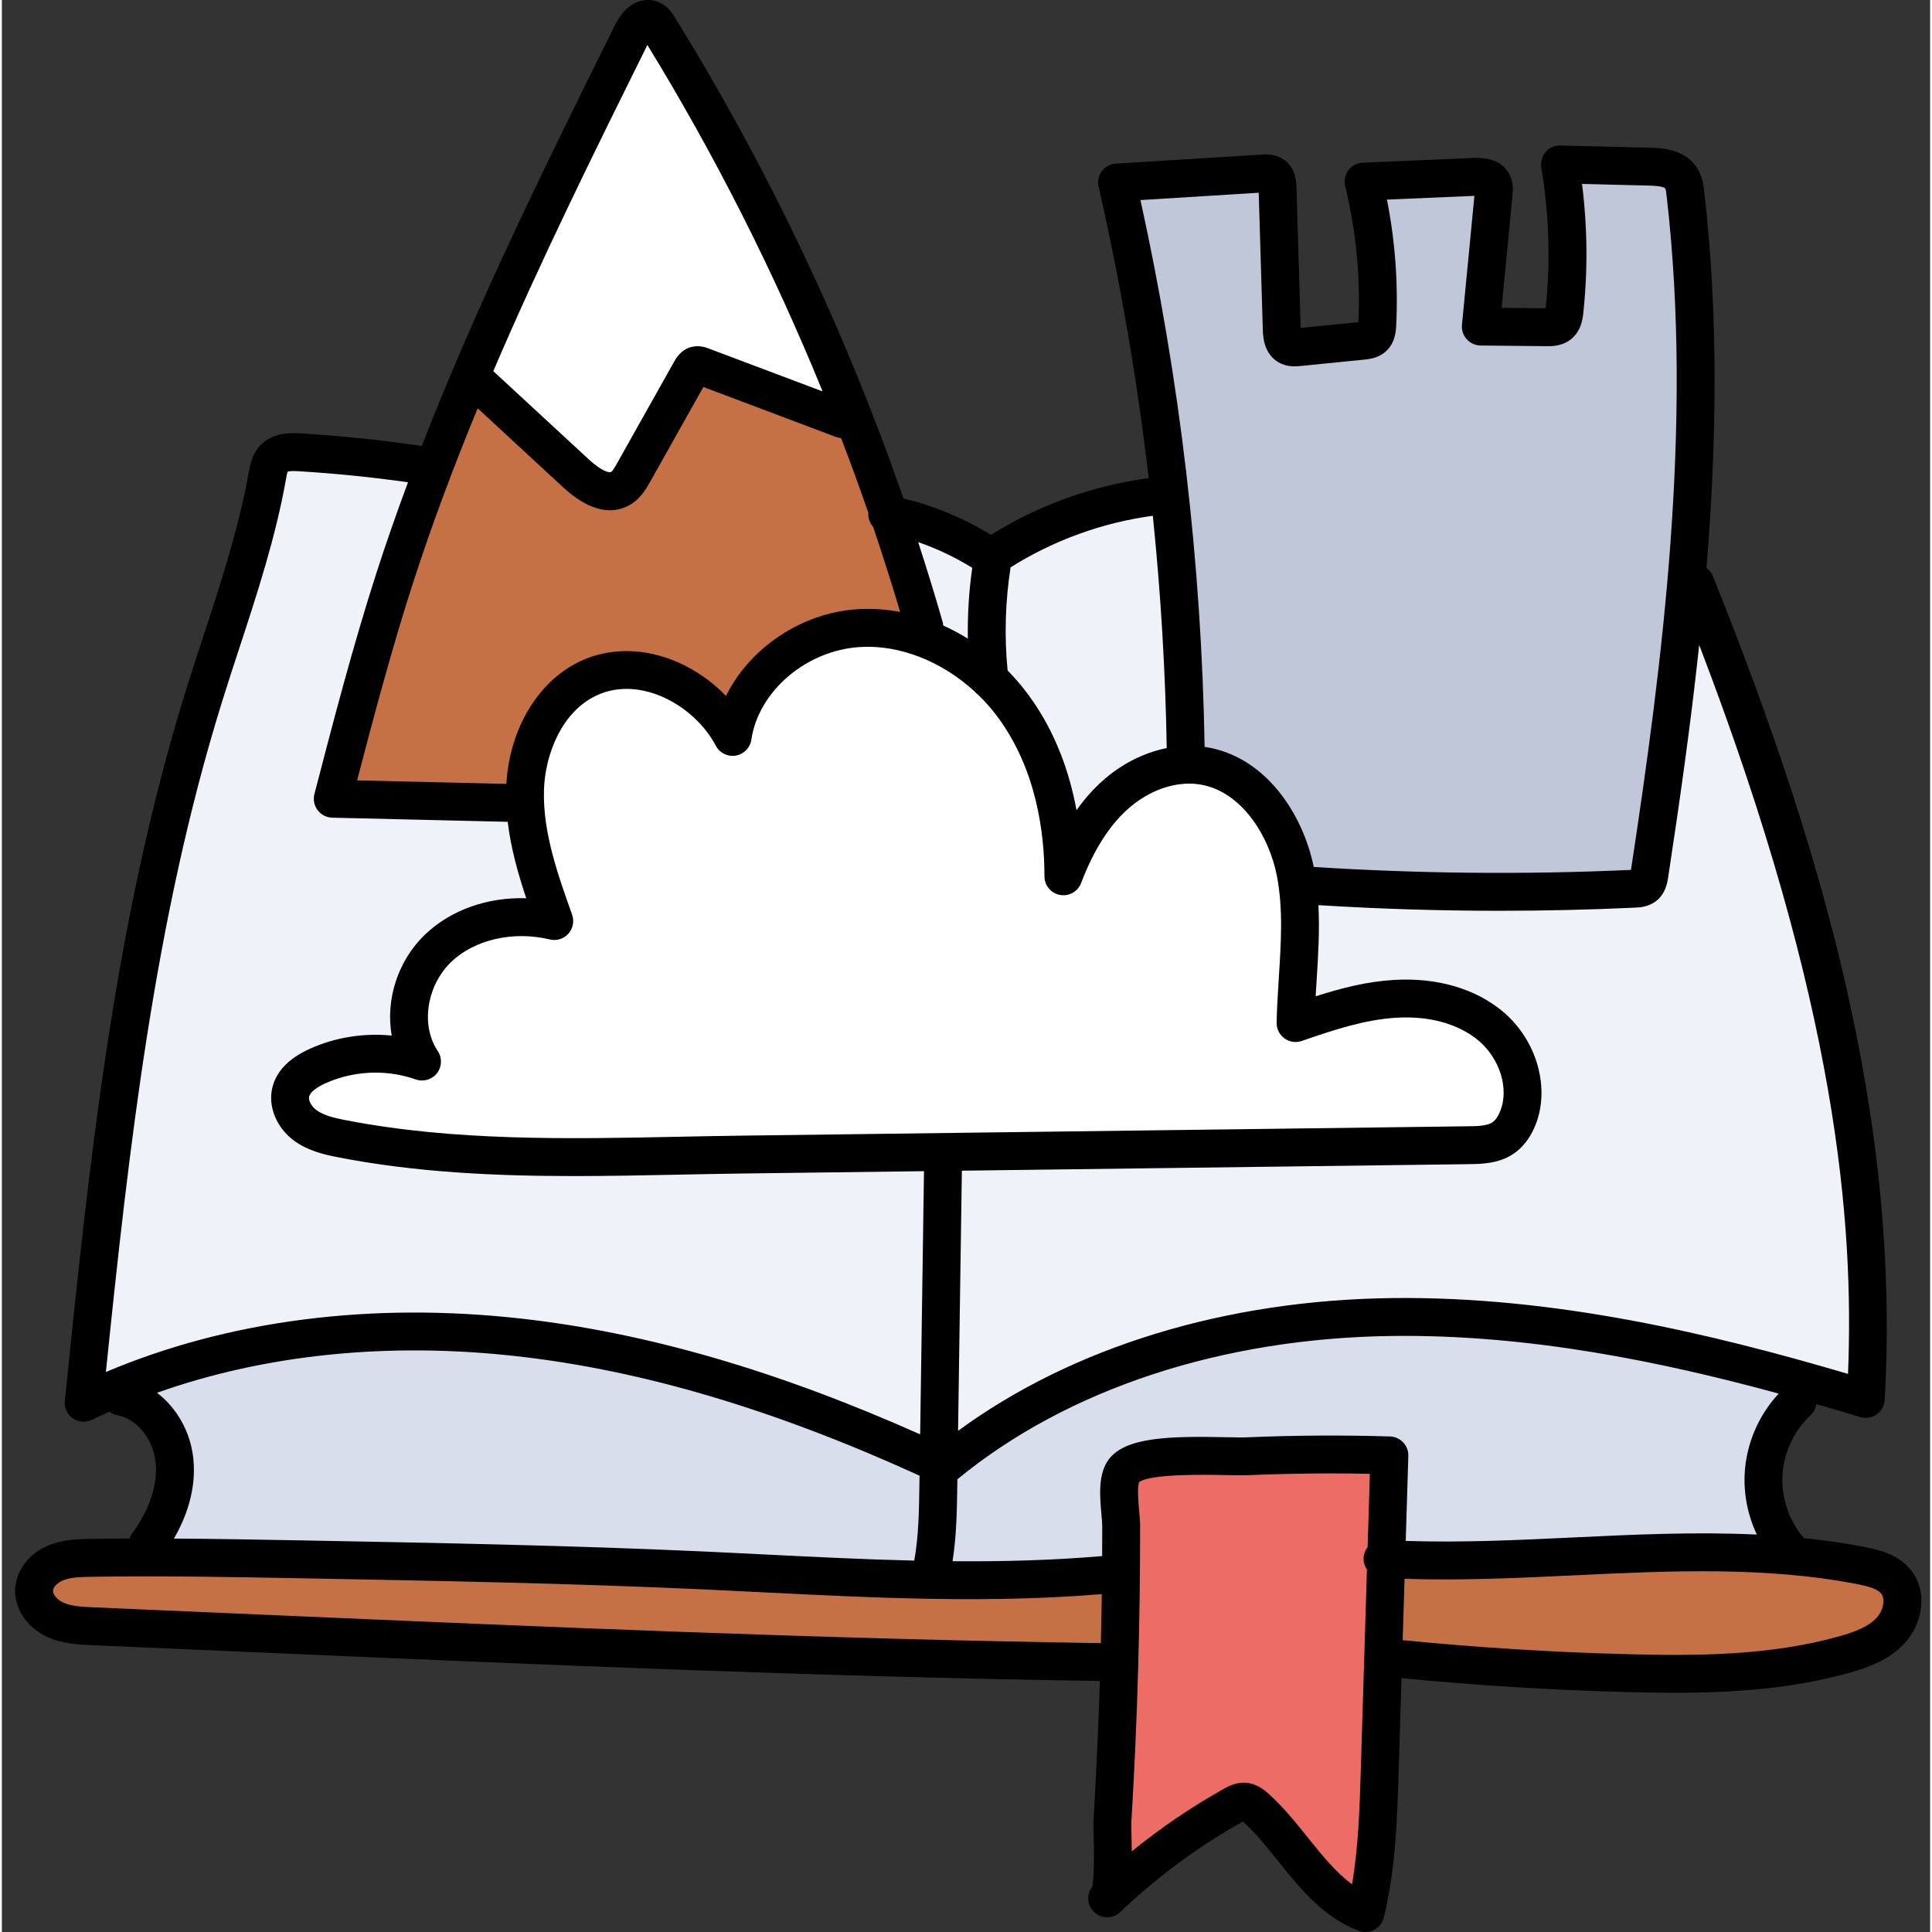
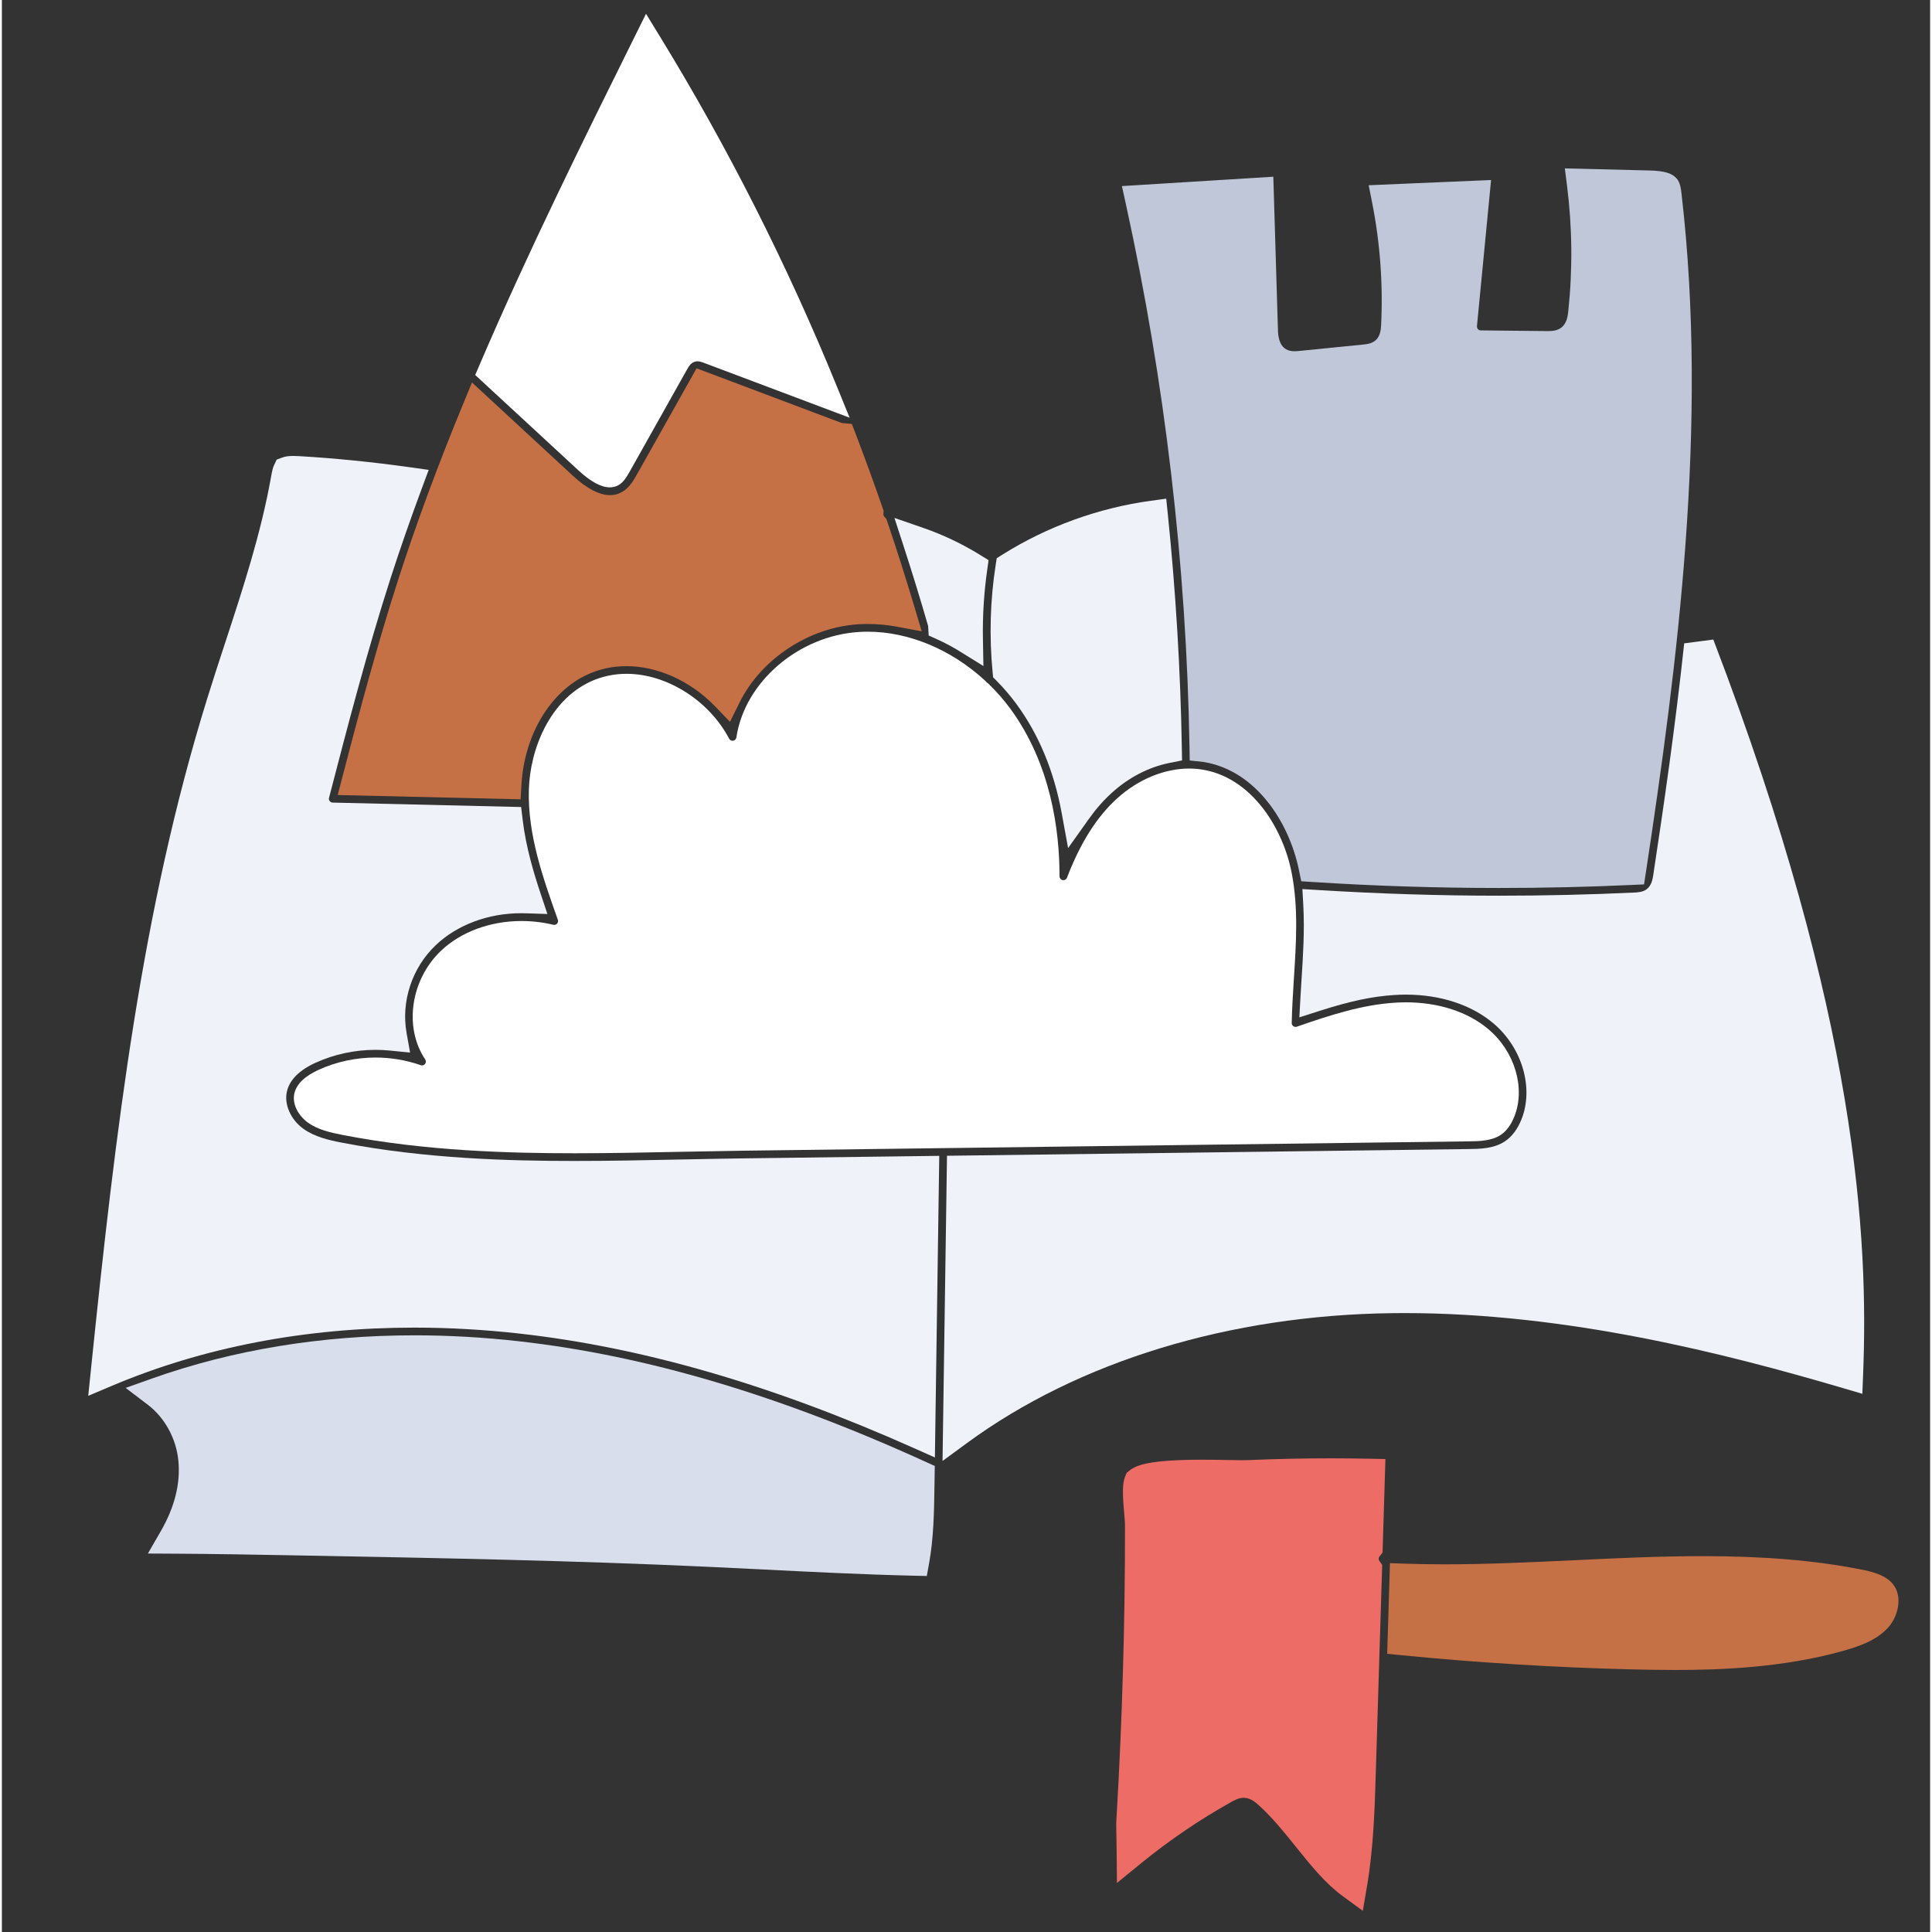
<svg xmlns="http://www.w3.org/2000/svg" height="511pt" viewBox="-3 0 511 511.999" width="511pt">
  <rect x="-3" y="0" width="511" height="511.999" fill="#333333" stroke="none" />
  <path d="m158.105 129.156c-2.285 0-5.086-1.516-8.324-4.508l-27.344-25.27 1.113-2.594c12.867-30.051 27.777-60.117 40.934-86.645l3.215-6.48 3.781 6.168c17.945 29.301 33.664 60.383 46.723 92.391l3.457 8.48-38.742-14.586c-.387-.148-.945-.359-1.562-.359-.223 0-.434.027-.637.082-1.047.281-1.609 1.145-2.059 1.926l-15.211 27.09c-.945 1.672-1.715 2.918-2.961 3.668-.695.418-1.516.637-2.383.637zm0 0" fill="#fff" />
  <path d="m440.453 442.562c-4.535 0-8.836-.094-12.074-.176-20.035-.5-40.402-1.762-60.543-3.746l-3.719-.367.738-24.02 4.008.137c3.316.113 6.844.168 10.484.168 11.41 0 22.926-.543 34.059-1.07l.324-.016c11.074-.531 22.531-1.078 33.973-1.078 16.324 0 29.641 1.117 41.914 3.52 3.133.613 6.637 1.477 8.578 3.961 2.609 3.301 1.328 8.539-1.359 11.488-3.027 3.309-7.461 4.895-11.805 6.117-16.133 4.555-33.168 5.082-44.578 5.082zm0 0" fill="#c67045" />
  <path d="m247.465 306.289 138.25-1.781c2.973-.035 6.668-.078 9.617-2.055 1.836-1.227 3.293-3.152 4.34-5.723 3.375-8.316.258-19.062-7.418-25.547-5.805-4.898-14.035-7.598-23.168-7.598-.992 0-2.012.031-3.02.098-5.848.367-11.738 1.613-19.691 4.156l-5.535 1.77.324-5.801c.078-1.449.168-2.91.262-4.34.387-5.984.824-12.762.469-19.371l-.242-4.484 4.477.273c16.109.984 32.121 1.484 47.59 1.484 11.977 0 24.062-.281 35.922-.836.957-.047 2.27-.109 3.297-.926 1.262-1 1.52-2.637 1.691-3.719 2.73-17.973 5.84-39.312 8.199-61.395l7.715-1.008c38.531 100.598 41.109 159.332 39.699 194.762l-.203 5.125-4.922-1.449c-31.559-9.285-73.312-19.945-116.418-19.945-1.055 0-2.109.008-3.164.02-43.152.516-83.203 12.738-112.773 34.418l-6.48 4.75zm0 0" fill="#f0f2fa" />
-   <path d="m253.578 417.758c-1.562 0-3.125-.008-4.684-.02l-4.641-.039.723-4.582c1.012-6.434 1.113-12.949 1.211-19.25l.059-3.754 1.43-1.176c29.816-24.523 71.684-38.336 117.883-38.898 1.043-.012 2.086-.02 3.129-.02 29.742 0 61.594 4.902 100.23 15.43l6.379 1.738-4.5 4.844c-4.742 5.102-7.641 11.98-7.953 18.867-.219 4.801.766 9.664 2.852 14.07l2.848 6.023-6.656-.32c-4.484-.215-9.121-.316-14.168-.316-11.379 0-22.871.547-33.984 1.074l-.105.004c-11.109.531-22.594 1.082-34.191 1.082-3.668 0-7.215-.055-10.543-.168l-3.988-.137.812-26.484c.008-.273-.086-.539-.266-.727-.191-.203-.441-.312-.715-.324-5.168-.156-10.438-.238-15.66-.238-7.293 0-14.672.156-21.93.469-.461.02-1.008.027-1.629.027-1.191 0-2.68-.031-4.316-.066-2.727-.055-4.781-.078-6.66-.078-8.77 0-18.129.52-21.016 4.367-1.98 2.648-1.523 7.719-1.156 11.793.129 1.418.227 2.57.227 3.441.008 1.977 0 3.98-.012 5.984l-.023 5.664-3.641.316c-10.867.945-22.43 1.402-35.344 1.402zm0 0" fill="#d8deec" />
  <path d="m393.887 235.324c-16.469 0-33.121-.531-49.496-1.582l-3.051-.199-.613-2.992c-2.59-12.668-11.434-26.43-25.336-28.625l-3.605-.391-.059-3.527c-.816-48.355-6.504-96.844-16.906-144.129l-1.004-4.562 40.125-2.484 1.223 40.547c.047 1.723.32 4.117 2.172 5.184.621.352 1.336.52 2.238.52.461 0 .906-.047 1.266-.082l16.797-1.68c1.051-.102 2.469-.238 3.52-1.238 1.207-1.148 1.301-2.992 1.355-3.98.523-10.891-.277-21.801-2.391-32.434l-.906-4.578 32.434-1.383-3.742 38.738c-.023.273.074.566.27.785.188.211.445.328.727.328l17.793.184c1.238 0 2.527-.113 3.57-.926 1.516-1.176 1.727-3.238 1.84-4.348 1.176-11.027 1.066-22.203-.328-33.23l-.582-4.613 22.391.555c3.918.098 5.93.676 7.168 2.051l.281.312.211.359c.516.891.703 1.902.887 3.574 7.121 61.473-1.145 124.969-9.453 179.652l-.492 3.246-3.281.148c-11.555.531-23.34.801-35.02.801zm0 0" fill="#bfc7d8" />
  <path d="m148.82 305.625c-17.039 0-39.438-.555-61.566-4.859-3.215-.629-6.562-1.398-9.176-3.281-2.289-1.668-4.266-4.707-3.559-7.766.594-2.473 2.785-4.562 6.516-6.254 4.641-2.098 9.82-3.207 14.98-3.207 4.109 0 8.141.684 11.98 2.023.121.043.23.062.344.062.316 0 .613-.145.812-.402.262-.344.281-.816.039-1.172-5.699-8.465-3.883-21.082 4.117-28.742 5.273-5.051 13.07-7.949 21.395-7.949 2.84 0 5.68.336 8.438 1 .074.02.152.027.23.027.293 0 .574-.121.77-.34.246-.277.324-.668.195-1.023-3.941-11.078-8.02-22.535-7.68-34.469.293-10.652 5.469-23.648 16.367-28.66 2.965-1.359 6.168-2.047 9.52-2.047 10.684 0 21.867 7.074 27.191 17.203.176.328.527.543.902.543.055 0 .109-.004.168-.016.445-.074.777-.418.844-.855 2.176-14.699 16.469-26.984 32.535-27.965.75-.047 1.523-.07 2.293-.07 10.785 0 22.082 4.699 30.996 12.887l.219.203.188.234c.016.016.078.086.246.207l.227.168.207.199c2.078 2.023 3.977 4.191 5.637 6.438 10.82 14.719 13.09 32.316 13.09 44.488 0 .492.355.918.84 1.004.062.012.125.02.188.02.418 0 .801-.262.945-.648 3.543-9.242 7.879-16.109 13.262-20.996 5.547-5.043 12.508-7.938 19.098-7.938 1.16 0 2.316.09 3.434.266 6.164.965 11.777 4.562 16.234 10.398 3.668 4.812 6.348 10.883 7.539 17.09 1.762 9.156 1.18 18.266.566 27.91l-.047.703c-.223 3.629-.453 7.379-.527 11.062-.008.328.148.645.41.836.188.137.391.203.602.203.113 0 .227-.02.332-.059 9.094-3.156 17.328-5.809 26.023-6.363.98-.062 1.961-.094 2.918-.094 8.641 0 16.398 2.531 21.844 7.129 7.016 5.918 9.891 15.68 6.84 23.207-.883 2.176-2.082 3.789-3.57 4.793-2.48 1.66-5.984 1.691-8.543 1.715l-192.434 2.48c-5.504.078-11.016.188-16.543.293l-.219.004c-9.004.188-18.32.379-27.656.379zm0 0" fill="#fff" />
  <path d="m352.449 502.582c-4.707-3.434-8.457-8.102-12.43-13.039-3.094-3.859-6.254-7.809-9.965-11.168-.652-.59-1.98-1.805-3.656-1.926 0 0-.238-.02-.289-.02-1.336 0-2.543.68-3.34 1.129-8.355 4.668-16.367 10.109-23.816 16.184l-6.457 5.262-.07-8.332c-.008-1.148-.027-2.379-.059-3.691l-.004-.188c-.047-2.168-.074-3.535-.016-4.359.406-6.82.766-13.789 1.062-20.676.547-12.602.918-25.391 1.098-38.012.094-6.832.141-13.344.129-19.348 0-1.027-.117-2.352-.234-3.629-.48-5.332-.41-7.812.27-9.477l.398-.977.828-.656c1.855-1.465 5.484-2.82 19.34-2.82 2.426 0 4.555.043 5.922.07 1.609.035 3.082.062 4.332.062.652 0 1.238-.008 1.75-.027 7.219-.312 14.594-.473 21.898-.473 3.48 0 7.004.035 10.469.109l4.039.082-.754 24.777-.809 1.035c-.09.113-.203.309-.215.57-.008.09-.02.316.172.598l.75 1.082-1.68 54.586c-.301 10.055-.613 20.453-2.367 30.711l-1.086 6.363zm0 0" fill="#ed6d66" />
  <path d="m277.852 215.441c-2.031-11.098-6.07-20.824-12.008-28.902-1.598-2.16-3.34-4.195-5.16-6.035l-1-1.012-.137-1.418c-.914-9.457-.641-18.992.816-28.34l.281-1.801 1.543-.973c11.824-7.426 25.406-12.352 39.277-14.246l4.098-.559.422 4.117c2.113 20.59 3.363 41.422 3.711 61.91l.059 3.332-3.27.656c-5.555 1.113-10.859 3.855-15.336 7.93-2.207 1.996-4.203 4.262-6.102 6.938l-5.488 7.719zm0 0" fill="#f0f2fa" />
-   <path d="m288.188 439.449c-73.895-1.105-148.586-4.348-220.812-7.484l-46.27-2.008c-3.188-.145-6.734-.305-9.688-1.703-2.59-1.242-5.086-3.891-4.871-7.031.23-3.043 2.887-5.18 5.094-6.09 2.793-1.164 6.023-1.219 8.875-1.262 4.82-.078 9.738-.117 15.078-.117 13.809 0 27.824.266 40.188.496 35.336.648 71.871 1.32 108.16 2.992 5.027.242 10.051.492 15.07.742 17.773.891 36.148 1.809 54.488 1.809 12.648 0 23.984-.434 34.652-1.328l4.441-.375-.109 4.457c-.008.367-.008.746-.008 1.113-.059 3.992-.141 7.93-.23 11.879l-.09 3.969zm0 0" fill="#c67045" />
  <path d="m250.875 172.637c-1.949-1.211-3.984-2.293-6.047-3.219l-2.215-.996-.141-2.426c-.004-.055-.016-.117-.031-.184-2.023-6.988-4.18-14.027-6.418-20.906l-2.488-7.648 7.602 2.629c5.281 1.828 10.371 4.246 15.125 7.191l2.223 1.375-.367 2.586c-.855 6.047-1.238 12.145-1.133 18.129l.129 7.34zm0 0" fill="#f0f2fa" />
  <path d="m238.719 383.773c-37.551-16.754-71.77-26.688-104.605-30.371-9.309-1.039-18.645-1.57-27.746-1.57-29.016 0-56.02 5.195-80.254 15.441l-6.227 2.633.691-6.727c6.609-64.328 13.492-122.117 30.797-177.926 1.508-4.863 3.109-9.762 4.75-14.77l.039-.117c4.668-14.238 9.492-28.957 12.164-43.969.328-1.879.543-2.566.801-3.117l.695-1.477 1.531-.566c.754-.281 1.652-.402 2.914-.402.422 0 .934.012 1.555.051 9.504.559 19.383 1.551 29.359 2.949l4.926.691-1.734 4.664c-3.059 8.234-5.871 16.305-8.352 23.988-6.191 19.23-11.344 39.059-16.324 58.234-.082.312-.023.621.156.859.207.273.496.418.812.426l49.938 1.172.414 3.441c.867 7.27 2.984 14.219 4.73 19.461l1.816 5.449-5.738-.188c-.41-.012-.816-.02-1.223-.02-8.77 0-17.043 3.113-22.699 8.539-6.215 5.953-9.148 14.836-7.66 23.184l.926 5.215-5.27-.535c-1.285-.129-2.598-.195-3.895-.195-5.461 0-10.934 1.172-15.82 3.391-4.34 1.969-6.91 4.531-7.641 7.609-.809 3.406.973 7.477 4.328 9.902 2.969 2.148 6.711 3.008 9.984 3.648 22.328 4.34 44.805 4.895 61.895 4.895 9.422 0 18.746-.191 27.758-.379l2.855-.055c4.641-.094 9.277-.188 13.898-.246l52.148-.672-1.156 79.93zm0 0" fill="#f0f2fa" />
  <path d="m238.695 417.578c-13.684-.32-27.438-1.02-39.57-1.633l-.352-.02c-4.914-.242-9.824-.484-14.73-.711-35.648-1.656-71.91-2.332-106.973-2.98l-2.387-.047c-10.484-.191-21.328-.391-32.109-.449l-6.879-.035 3.434-5.961c3.68-6.379 5.238-12.672 4.637-18.695-.578-5.836-3.598-11.352-8.082-14.766l-5.883-4.477 6.969-2.477c21.41-7.598 44.824-11.453 69.594-11.453 9.027 0 18.289.523 27.527 1.559 33.73 3.781 69.043 14.242 107.957 31.984l2.379 1.086-.082 5.344c-.102 6.773-.207 13.719-1.422 20.441l-.609 3.367zm0 0" fill="#d8deec" />
  <path d="m85.992 210.688 1.273-4.887c4.395-16.852 9.148-34.742 14.703-52.008 4.836-15.012 10.535-30.422 17.422-47.121l2.191-5.312 26.82 24.793c3.586 3.312 6.961 5.066 9.754 5.066 1.219 0 2.324-.312 3.379-.957 1.848-1.113 2.945-3.082 3.746-4.52l15.82-28.137 38.406 14.469c-.004 0-.004 0-.004 0 .004 0 .078.023.266.043l2.48.223.895 2.328c2.465 6.441 4.906 13.141 7.254 19.914l.266.773-.059.82c-.02.281.066.539.238.73l.547.613.266.773c2.488 7.332 4.922 14.98 7.234 22.734l1.875 6.285-6.445-1.211c-2.613-.492-5.258-.738-7.863-.738-.805 0-1.617.023-2.414.07-13.137.812-25.828 9.156-31.57 20.762l-2.523 5.098-3.945-4.098c-3.277-3.406-7.238-6.18-11.457-8.02-4.004-1.75-8.055-2.637-12.043-2.637-3.648 0-7.121.75-10.324 2.223-9.863 4.531-16.727 15.992-17.492 29.207l-.223 3.859zm0 0" fill="#c67045" />
-   <path d="m502.938 416.125c-3.078-3.906-7.664-5.258-12.156-6.137-5.391-1.055-10.812-1.82-16.246-2.379-3.871-4.52-5.934-10.48-5.66-16.43.277-6.102 2.996-11.988 7.457-16.16.859-.801 1.352-1.832 1.516-2.91 3.953 1.137 7.844 2.285 11.656 3.43 1.473.445 3.066.188 4.324-.695s2.047-2.293 2.133-3.828c2-35.391-1.488-71.859-10.664-111.492-7.449-32.164-18.527-66.121-34.871-106.859-.359-.902-.961-1.629-1.691-2.164 2.664-32.68 3.254-66.473-.598-99.742-.191-1.617-.473-4.062-1.93-6.309-3.293-5.078-9.727-5.238-12.473-5.305l-23.703-.586c-1.516-.047-2.934.598-3.914 1.73-.984 1.133-1.406 2.645-1.16 4.121 2.078 12.32 2.469 24.863 1.164 37.285l-11.672-.117 2.875-29.754c.121-1.266.348-3.625-.973-5.914-1.664-2.883-4.781-4.246-9.289-4.051l-29.418 1.262c-1.504.066-2.898.797-3.801 2s-1.219 2.746-.859 4.207c2.883 11.793 4.062 23.914 3.512 36.039l-15.305 1.531-1.121-37.328c-.043-1.375-.141-4.594-2.77-6.828-2.387-2.027-5.305-1.844-6.551-1.766l-38.523 2.387c-1.469.094-2.824.824-3.707 2.004-.883 1.18-1.203 2.691-.875 4.125 5.816 25.445 10.242 51.246 13.27 77.211-14.789 1.973-29.133 7.117-41.789 15.043-7.219-4.422-15.008-7.668-23.207-9.672-15.441-44.531-35.73-87.266-60.535-127.422-.688-1.113-1.969-3.188-4.527-4.172-3.223-1.238-8.133-.383-11.355 6.121-17.91 36.113-36.277 73.188-51.219 111.586-10.625-1.562-21.402-2.695-32.105-3.328-2.309-.133-7.113-.418-10.512 2.988-2.367 2.367-2.918 5.453-3.277 7.492-2.613 14.637-7.383 29.191-11.996 43.266-1.594 4.859-3.242 9.883-4.785 14.863-18.953 61.137-25.547 125.516-31.926 187.773-.188 1.809.621 3.578 2.109 4.621 1.488 1.043 3.426 1.203 5.062.414 1.527-.738 3.078-1.445 4.633-2.141.598.438 1.293.766 2.07.902 5.191.918 9.578 6.336 10.199 12.602.578 5.785-1.645 12.457-6.262 18.785-.297.406-.5.852-.656 1.301-3.461.016-6.922.043-10.367.102-3.234.051-7.262.117-11.145 1.723-4.988 2.062-8.441 6.461-8.793 11.203-.387 5.203 2.941 10.406 8.289 12.949 4.074 1.938 8.484 2.129 12.023 2.281l46.266 2.012c72.352 3.141 147.133 6.387 220.863 7.484-.168 5.352-.359 10.695-.594 16.008-.301 6.863-.656 13.801-1.066 20.617-.066 1.121-.031 2.84.02 5.012.074 3.254.238 10.727-.434 12.953-1.445 1.93-1.332 4.68.391 6.48 1.918 2.004 5.094 2.074 7.098.16 9.715-9.289 20.59-17.32 32.32-23.879.039-.02.098-.055.168-.09.039.035.086.074.133.117 3.305 2.988 6.203 6.598 9.273 10.422 5.852 7.285 11.902 14.82 21.293 18.391.578.219 1.18.328 1.785.328.805 0 1.605-.195 2.336-.578 1.273-.672 2.199-1.855 2.539-3.254 3.129-12.836 3.535-25.973 3.922-38.676l.762-24.77c19.996 1.953 40.258 3.203 60.309 3.703 3.957.098 8.047.176 12.242.176 14.777 0 30.781-.957 46.203-5.309 4.957-1.395 10.566-3.422 14.617-7.855 4.387-4.805 6.457-13.207 1.648-19.312zm-40.855-9.449c-16.305-.773-32.645 0-48.645.762-14.609.699-29.656 1.41-44.406.914l.691-22.504c.039-1.332-.449-2.625-1.363-3.594-.91-.973-2.172-1.539-3.504-1.578-12.566-.387-25.312-.309-37.883.23-1.246.055-3.305.012-5.691-.035-14.82-.297-26.508-.051-30.949 5.883-2.902 3.879-2.371 9.801-1.941 14.559.105 1.215.211 2.359.211 3.082.004 2.648-.008 5.312-.023 7.977-13.113 1.137-26.379 1.473-39.645 1.367 1.047-6.66 1.16-13.324 1.254-19.809l.027-1.902c29.137-23.953 70.09-37.445 115.395-37.988 35.895-.426 70.953 6.738 102.262 15.273-5.395 5.797-8.66 13.477-9.023 21.406-.254 5.5.895 11.008 3.234 15.957zm-349.582-128.16c-4.555-6.754-2.949-17.344 3.582-23.602 6.199-5.941 16.457-8.273 26.129-5.949 1.789.434 3.676-.152 4.906-1.523 1.23-1.367 1.613-3.305.996-5.039-3.824-10.734-7.777-21.832-7.457-33.02.266-9.422 4.715-20.848 14.047-25.133 11.602-5.336 25.914 2.773 31.496 13.383 1.012 1.922 3.145 2.977 5.285 2.609 2.141-.363 3.805-2.062 4.125-4.211 1.914-12.898 14.574-23.691 28.82-24.566 10.508-.652 21.699 3.836 30.344 11.773.285.359.629.664 1 .934 1.875 1.824 3.629 3.809 5.203 5.953 10.176 13.828 12.312 30.531 12.312 42.105 0 2.422 1.73 4.496 4.109 4.938 2.383.441 4.734-.883 5.602-3.141 3.305-8.633 7.297-15 12.207-19.457 5.699-5.18 12.887-7.68 19.223-6.688 11.188 1.758 18.453 13.824 20.469 24.293 1.66 8.637 1.098 17.512.504 26.906-.246 3.898-.504 7.93-.586 11.934-.031 1.645.742 3.199 2.07 4.164 1.324.965 3.043 1.219 4.598.684 8.816-3.062 16.781-5.637 24.957-6.152 8.828-.551 16.617 1.613 21.926 6.094 5.637 4.762 8.094 12.781 5.707 18.656-.57 1.41-1.297 2.441-2.102 2.98-1.449.969-4.156 1.004-6.336 1.031l-192.449 2.48c-5.586.07-11.184.184-16.793.297-29.25.598-59.5 1.211-88.375-4.41-2.766-.539-5.633-1.184-7.598-2.605-1.367-.988-2.246-2.578-2-3.617.266-1.117 1.82-2.395 4.262-3.504 4.184-1.898 8.758-2.859 13.336-2.859 3.617 0 7.23.602 10.656 1.805 2.043.719 4.316.047 5.641-1.668 1.32-1.711 1.395-4.078.184-5.875zm-21.363-71.707c4.477-17.18 9.16-34.762 14.641-51.785 5.09-15.809 10.953-31.41 17.312-46.82l22.594 20.883c5.008 4.625 9.172 6.137 12.477 6.137 2.207 0 4.031-.676 5.461-1.539 2.719-1.645 4.188-4.262 5.16-5.992l14.121-25.137 35.195 13.262c.43.16.867.238 1.305.281 2.516 6.555 4.918 13.152 7.215 19.793-.102 1.387.371 2.703 1.254 3.691 2.535 7.48 4.926 15.012 7.184 22.586-3.723-.695-7.496-.953-11.242-.723-14.996.922-28.688 10.363-34.926 22.977-3.598-3.742-7.969-6.828-12.742-8.914-8.75-3.82-17.855-3.957-25.637-.383-11.301 5.191-18.965 17.902-19.812 32.613zm395.109 157.285c-35.75-10.523-77.488-20.613-120.758-20.094-44.305.535-84.781 12.973-115.09 35.184l1.008-68.941 134.363-1.73c3.316-.043 7.863-.102 11.789-2.73 2.512-1.68 4.469-4.219 5.82-7.543 4.012-9.883.422-22.543-8.535-30.105-7.297-6.156-17.609-9.152-29.027-8.438-7.098.441-13.75 2.125-20.66 4.34.082-1.449.176-2.891.266-4.316.41-6.504.832-13.156.473-19.844 15.875.98 31.855 1.492 47.828 1.492 12.062 0 24.121-.277 36.109-.836 1.242-.059 3.555-.168 5.602-1.789 2.496-1.977 2.938-4.875 3.148-6.266 2.977-19.562 5.945-40.242 8.223-61.559 36.773 96.004 41.02 153.484 39.441 193.176zm-156.176-313.016 1.094 36.418c.047 1.543.188 6.242 4.184 8.535 2.285 1.312 4.633 1.078 5.895.953l16.793-1.68c1.34-.137 3.836-.387 5.871-2.316 2.383-2.266 2.535-5.371 2.598-6.695.547-11.207-.277-22.414-2.453-33.398l23.18-.992-3.297 34.16c-.137 1.398.32 2.793 1.262 3.836.941 1.047 2.277 1.652 3.684 1.664l17.434.176c1.43.008 4.094.039 6.418-1.77 2.844-2.207 3.207-5.633 3.363-7.094 1.203-11.359 1.086-22.812-.348-34.133l17.738.438c3.578.09 4.211.625 4.301.73.184.305.316 1.453.379 2.004 7.055 60.926-1.152 124.117-9.441 178.617-27.91 1.277-56.176 1.004-84.074-.781-2.891-14.121-12.797-29.297-28.664-31.785-.082-.012-.168-.02-.254-.031-.828-48.656-6.543-97.375-17.004-144.914zm-24.375 147.172c-6.133 1.227-12.172 4.281-17.242 8.887-2.414 2.195-4.633 4.711-6.672 7.582-1.816-9.941-5.539-20.785-12.719-30.547-1.707-2.316-3.562-4.484-5.539-6.488-.883-9.105-.621-18.289.793-27.332 11.41-7.176 24.34-11.855 37.691-13.668 2.102 20.469 3.344 41.023 3.688 61.566zm-51.539-47.77c-.883 6.219-1.277 12.492-1.168 18.762-2.109-1.312-4.293-2.469-6.523-3.469-.023-.352-.078-.703-.18-1.055-2.035-7.055-4.188-14.07-6.461-21.047 5.004 1.723 9.797 4 14.332 6.809zm-86.09-138.562c17.965 29.324 33.477 60.035 46.43 91.812l-30.168-11.367c-.766-.289-2.559-.965-4.672-.391-2.742.746-4.004 2.988-4.477 3.828l-15.152 26.977c-.426.762-1.145 2.039-1.598 2.312-.449.273-2.488-.195-5.93-3.379l-25.27-23.352c12.613-29.465 26.855-58.246 40.836-86.441zm-112.871 174.523c1.52-4.902 3.152-9.891 4.734-14.707 4.723-14.406 9.605-29.301 12.34-44.633.109-.629.312-1.77.473-2.113.273-.102.988-.215 2.84-.105 9.68.57 19.418 1.566 29.043 2.918-2.969 7.992-5.793 16.035-8.402 24.145-6.223 19.332-11.395 39.227-16.398 58.469-.387 1.484-.074 3.062.852 4.289.926 1.223 2.355 1.957 3.891 1.992l46.477 1.094c.84 7.027 2.773 13.832 4.918 20.254-10.207-.332-19.992 3.078-26.824 9.625-7.34 7.031-10.488 17.453-8.828 26.773-7.395-.746-14.98.449-21.773 3.531-5.523 2.508-8.848 5.98-9.879 10.324-1.191 5.012 1.172 10.668 5.883 14.074 3.621 2.617 7.867 3.605 11.566 4.324 20.676 4.027 41.766 4.973 62.652 4.973 9.34 0 18.641-.191 27.844-.379 5.582-.113 11.156-.227 16.715-.297l48.047-.621-1.016 69.75c-37.898-16.906-72.594-26.973-105.785-30.688-39.742-4.449-77.566.445-110.004 14.156 6.074-59.059 12.852-119.781 30.637-177.148zm78.25 172.969c33.285 3.727 68.254 14.105 106.742 31.656l-.043 2.719c-.094 6.59-.195 13.371-1.355 19.793-13.246-.312-26.453-.973-39.469-1.625-5.035-.254-10.066-.504-15.098-.738-36.125-1.672-72.832-2.348-108.332-3.004-10.938-.203-22.102-.406-33.293-.473 3.246-5.633 5.957-12.965 5.148-21.09-.715-7.172-4.41-13.566-9.641-17.547 28.625-10.156 61.199-13.516 95.34-9.691zm-65.902 68.555-46.262-2.008c-2.906-.125-5.914-.258-8.152-1.32-1.5-.715-2.66-2.121-2.586-3.133.07-.934 1.195-2.086 2.621-2.676 2.117-.875 4.957-.922 7.465-.961 18.332-.297 37.012.047 55.074.379 35.434.656 72.07 1.332 108.055 2.996 5.02.234 10.039.484 15.062.738 29.375 1.469 59.73 2.98 89.664.469-.004.402-.008.809-.012 1.211-.055 3.914-.137 7.848-.227 11.785-73.625-1.094-148.379-4.34-220.703-7.48zm289.578 41.219c-.309 9.996-.621 20.27-2.316 30.164-4.289-3.133-7.918-7.648-11.695-12.352-3.184-3.965-6.473-8.059-10.367-11.582-.906-.82-3.027-2.738-6.051-2.961-.199-.012-.395-.02-.586-.02-2.371 0-4.254 1.051-5.297 1.637-8.594 4.801-16.758 10.352-24.379 16.566-.012-1.172-.031-2.414-.062-3.742-.039-1.789-.078-3.477-.035-4.188.41-6.871.773-13.859 1.078-20.777.551-12.641.922-25.469 1.102-38.125.09-6.434.133-12.965.129-19.418 0-1.168-.125-2.531-.254-3.973-.168-1.895-.562-6.262-.012-7.617 2.902-2.281 17.781-1.984 22.707-1.887 2.555.051 4.758.094 6.32.027 10.656-.453 21.441-.574 32.129-.355l-.598 19.434c-.609.777-.996 1.738-1.059 2.801-.066 1.148.277 2.219.879 3.102zm136.754-40.516c-2.344 2.562-6.156 3.898-9.93 4.965-18.449 5.203-38.305 5.184-55.469 4.758-20.035-.496-40.277-1.758-60.254-3.727l.5-16.273c15.137.508 30.383-.219 45.191-.922 24.828-1.184 50.504-2.406 74.938 2.371 2.598.508 5.145 1.16 6.199 2.5 1.117 1.414.555 4.434-1.176 6.328zm0 0" />
</svg>